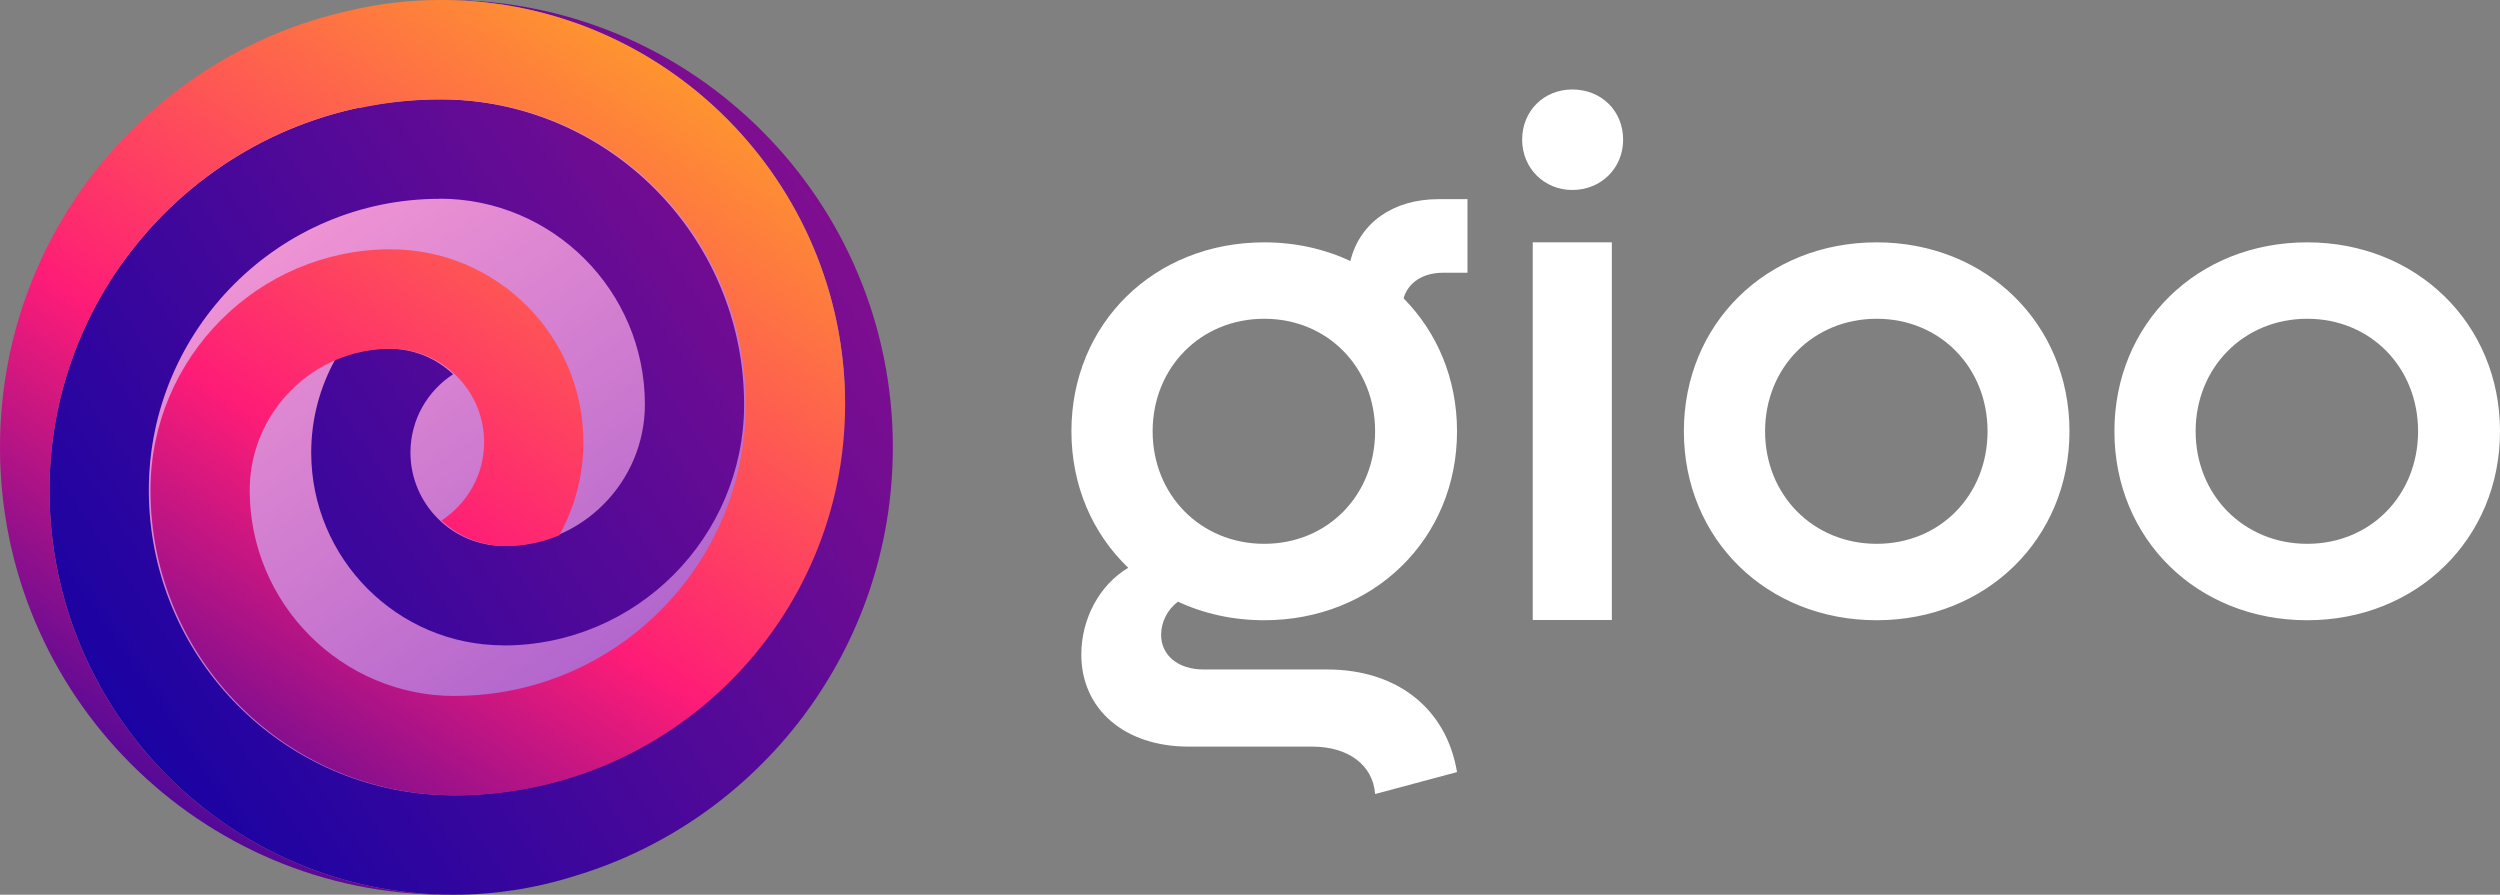
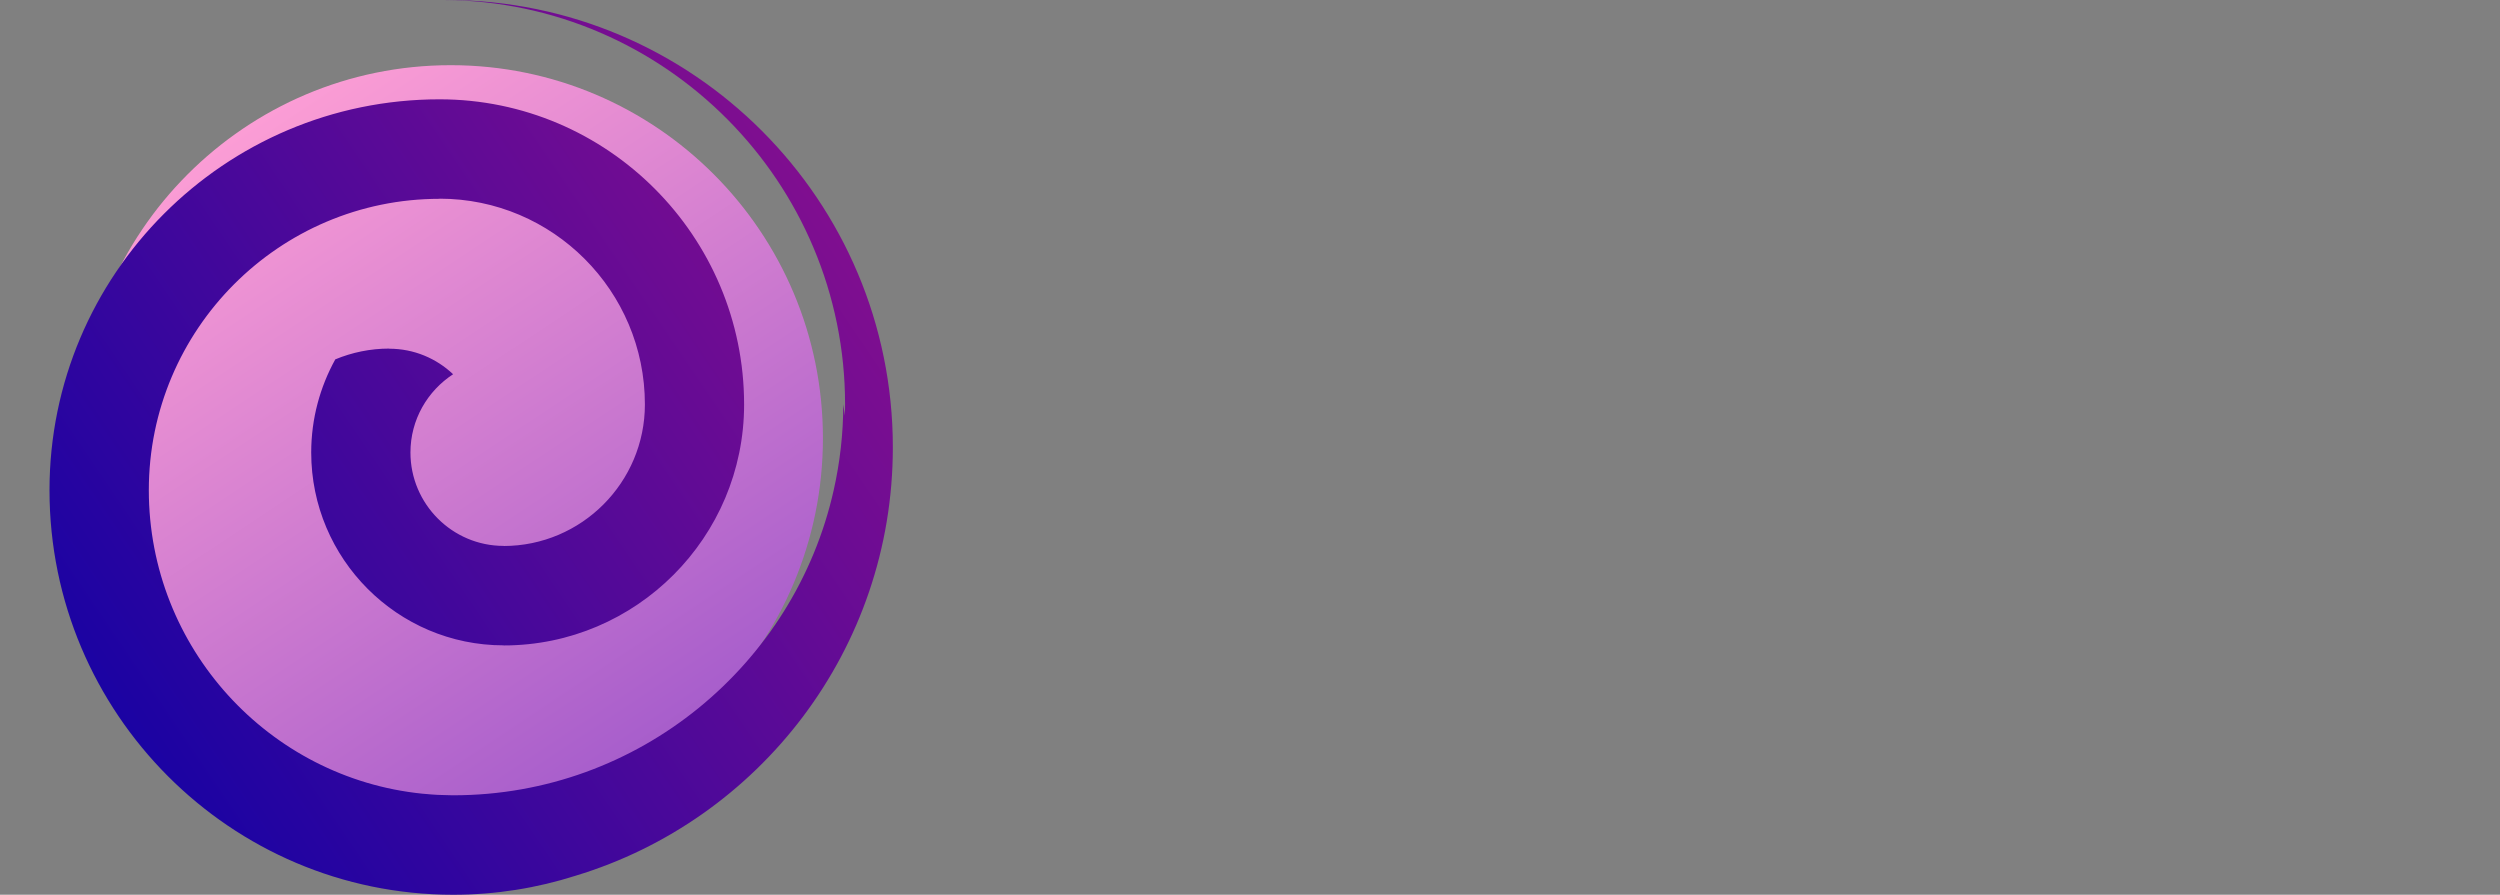
<svg xmlns="http://www.w3.org/2000/svg" width="95" height="34" viewBox="0 0 95 34" fill="none">
  <rect x="0" y="0" width="95" height="34" fill="#808080" stroke="none" />
-   <path fill-rule="evenodd" clip-rule="evenodd" d="M51.314 9.918C50.338 9.462 49.23 9.209 48.041 9.209C43.854 9.209 40.714 12.301 40.714 16.389C40.714 18.467 41.526 20.288 42.873 21.576C41.782 22.224 41.09 23.51 41.09 24.875C41.09 26.946 42.727 28.371 45.169 28.371H49.865C51.234 28.371 52.173 29.07 52.254 30.173L55.367 29.339C54.964 26.919 53.086 25.44 50.429 25.44H45.733C44.766 25.44 44.122 24.902 44.122 24.122C44.122 23.644 44.358 23.165 44.762 22.863C45.738 23.318 46.846 23.569 48.041 23.569C52.2 23.569 55.367 20.477 55.367 16.389C55.367 14.383 54.604 12.617 53.336 11.338C53.502 10.735 54.077 10.365 54.825 10.365H55.764V7.568H54.664C52.926 7.568 51.668 8.476 51.314 9.918ZM71.313 23.569C75.473 23.569 78.64 20.477 78.64 16.389C78.64 12.301 75.473 9.209 71.313 9.209C67.127 9.209 63.987 12.301 63.987 16.389C63.987 20.477 67.127 23.569 71.313 23.569ZM87.674 23.569C91.833 23.569 95 20.477 95 16.389C95 12.301 91.833 9.209 87.674 9.209C83.487 9.209 80.348 12.301 80.348 16.389C80.348 20.477 83.487 23.569 87.674 23.569ZM58.244 23.561H61.25V9.209H58.244V23.561ZM48.041 20.665C45.625 20.665 43.8 18.809 43.8 16.389C43.8 13.969 45.625 12.113 48.041 12.113C50.456 12.113 52.254 13.969 52.254 16.389C52.254 18.809 50.456 20.665 48.041 20.665ZM71.313 20.665C68.898 20.665 67.073 18.809 67.073 16.389C67.073 13.969 68.898 12.113 71.313 12.113C73.729 12.113 75.527 13.969 75.527 16.389C75.527 18.809 73.729 20.665 71.313 20.665ZM87.674 20.665C85.259 20.665 83.434 18.809 83.434 16.389C83.434 13.969 85.259 12.113 87.674 12.113C90.089 12.113 91.887 13.969 91.887 16.389C91.887 18.809 90.089 20.665 87.674 20.665ZM59.747 7.219C60.847 7.219 61.679 6.385 61.679 5.309C61.679 4.207 60.847 3.4 59.747 3.4C58.674 3.4 57.842 4.207 57.842 5.309C57.842 6.385 58.674 7.219 59.747 7.219Z" fill="white" />
  <path d="M17.128 30.823C24.939 30.823 31.271 24.478 31.271 16.65C31.271 8.823 24.939 2.477 17.128 2.477C9.317 2.477 2.984 8.822 2.984 16.65C2.985 24.478 9.317 30.823 17.128 30.823Z" fill="url(#paint0_linear_9_551)" />
  <path d="M33.928 17C33.928 7.611 26.333 0 16.964 0C16.933 0 16.901 0 16.87 0C25.283 0.051 32.113 6.929 32.113 15.371C32.113 15.514 32.111 15.656 32.107 15.797L32.044 15.367C32.044 16.488 31.916 17.579 31.68 18.629C30.193 25.255 24.28 30.219 17.228 30.221C17.228 30.221 17.228 30.221 17.227 30.221C17.227 30.221 17.227 30.221 17.225 30.221L17.221 30.223V30.221C17.173 30.221 17.127 30.218 17.081 30.218C16.93 30.216 16.78 30.213 16.631 30.205C16.477 30.198 16.323 30.184 16.171 30.17C16.13 30.167 16.088 30.166 16.047 30.16C10.222 29.566 5.657 24.623 5.655 18.628C5.655 12.523 10.61 7.555 16.706 7.555V7.55C21.009 7.55 24.506 11.054 24.506 15.366C24.506 18.335 22.096 20.745 19.138 20.748V20.744C17.188 20.744 15.597 19.152 15.597 17.195C15.597 15.947 16.246 14.854 17.218 14.221C16.584 13.62 15.731 13.251 14.793 13.251V13.246C14.068 13.246 13.375 13.393 12.741 13.656C12.161 14.706 11.826 15.912 11.826 17.195C11.826 21.236 15.106 24.523 19.138 24.523V24.527C24.178 24.527 28.276 20.417 28.276 15.371C28.276 8.976 23.082 3.774 16.704 3.774C8.529 3.774 1.881 10.435 1.881 18.628C1.881 27.103 8.762 34 17.218 34V33.997L17.223 34C18.844 34 20.407 33.746 21.874 33.277C28.849 31.167 33.928 24.678 33.928 17Z" fill="url(#paint1_linear_9_551)" />
-   <path d="M16.776 0V0.003L16.768 0C15.553 0 14.37 0.143 13.236 0.412C5.661 2.114 0 8.894 0 17C0 26.389 7.595 34 16.964 34C17.008 34 17.051 34 17.095 33.999C8.695 33.933 1.881 27.062 1.881 18.628C1.881 18.488 1.883 18.347 1.887 18.207L1.888 18.219C2.078 11.264 7.056 5.489 13.632 4.095C13.634 4.101 13.637 4.106 13.638 4.112C14.647 3.894 15.693 3.778 16.766 3.778C16.766 3.778 16.766 3.778 16.768 3.778C16.768 3.778 16.768 3.778 16.769 3.778L16.773 3.775V3.778C16.821 3.778 16.867 3.781 16.913 3.781C17.064 3.782 17.215 3.785 17.364 3.793C17.517 3.801 17.671 3.815 17.823 3.829C17.865 3.831 17.906 3.833 17.947 3.838C23.772 4.432 28.338 9.375 28.339 15.37C28.339 21.476 23.384 26.444 17.288 26.444V26.448C12.985 26.448 9.489 22.944 9.489 18.632C9.489 15.664 11.898 13.253 14.856 13.251V13.255C16.806 13.255 18.397 14.846 18.397 16.803C18.397 18.051 17.748 19.144 16.776 19.778C17.41 20.378 18.263 20.748 19.201 20.748V20.752C19.926 20.752 20.62 20.606 21.253 20.343C21.834 19.292 22.169 18.086 22.169 16.803C22.169 12.762 18.889 9.475 14.856 9.475V9.473C9.816 9.473 5.718 13.583 5.718 18.629C5.718 25.024 10.912 30.226 17.291 30.226C25.465 30.226 32.114 23.564 32.114 15.371C32.114 6.897 25.232 0 16.776 0ZM11.307 1.104C11.295 1.109 11.284 1.114 11.271 1.118C11.284 1.114 11.296 1.109 11.307 1.104ZM11.211 1.143C11.197 1.147 11.183 1.154 11.171 1.159C11.184 1.152 11.197 1.147 11.211 1.143ZM11.115 1.181C11.1 1.187 11.085 1.193 11.07 1.2C11.085 1.192 11.1 1.186 11.115 1.181ZM11.019 1.22C11.002 1.226 10.986 1.234 10.97 1.24C10.988 1.233 11.002 1.226 11.019 1.22ZM10.923 1.26C10.905 1.267 10.888 1.275 10.871 1.282C10.888 1.275 10.905 1.267 10.923 1.26ZM10.828 1.3C10.808 1.308 10.79 1.316 10.77 1.325C10.79 1.317 10.808 1.308 10.828 1.3ZM10.733 1.341C10.712 1.35 10.692 1.36 10.671 1.368C10.691 1.36 10.712 1.351 10.733 1.341ZM10.639 1.383C10.616 1.393 10.594 1.403 10.571 1.413C10.594 1.403 10.616 1.393 10.639 1.383ZM10.544 1.425C10.519 1.436 10.495 1.447 10.471 1.458C10.495 1.447 10.52 1.436 10.544 1.425ZM10.45 1.468C10.423 1.48 10.397 1.493 10.37 1.505C10.397 1.493 10.424 1.48 10.45 1.468ZM10.359 1.51C10.328 1.525 10.296 1.54 10.264 1.555C10.296 1.54 10.327 1.525 10.359 1.51ZM10.274 1.55C10.226 1.574 10.177 1.596 10.129 1.62C10.179 1.597 10.226 1.574 10.274 1.55Z" fill="url(#paint2_linear_9_551)" />
  <defs>
    <linearGradient id="paint0_linear_9_551" x1="8.83" y1="4.11" x2="38.734" y2="49.111" gradientUnits="userSpaceOnUse">
      <stop stop-color="#FE9FD5" />
      <stop offset="1" stop-color="#5C25C3" />
    </linearGradient>
    <linearGradient id="paint1_linear_9_551" x1="64.256" y1="-17.295" x2="-4.608" y2="29.407" gradientUnits="userSpaceOnUse">
      <stop stop-color="#FE1C77" />
      <stop offset="1" stop-color="#0000A8" />
    </linearGradient>
    <linearGradient id="paint2_linear_9_551" x1="29.068" y1="-6.575" x2="1.695" y2="35.534" gradientUnits="userSpaceOnUse">
      <stop stop-color="#FFD00C" />
      <stop offset="0.302" stop-color="#FE7343" />
      <stop offset="0.583" stop-color="#FE1C77" />
      <stop offset="1" stop-color="#0000A8" />
    </linearGradient>
  </defs>
</svg>